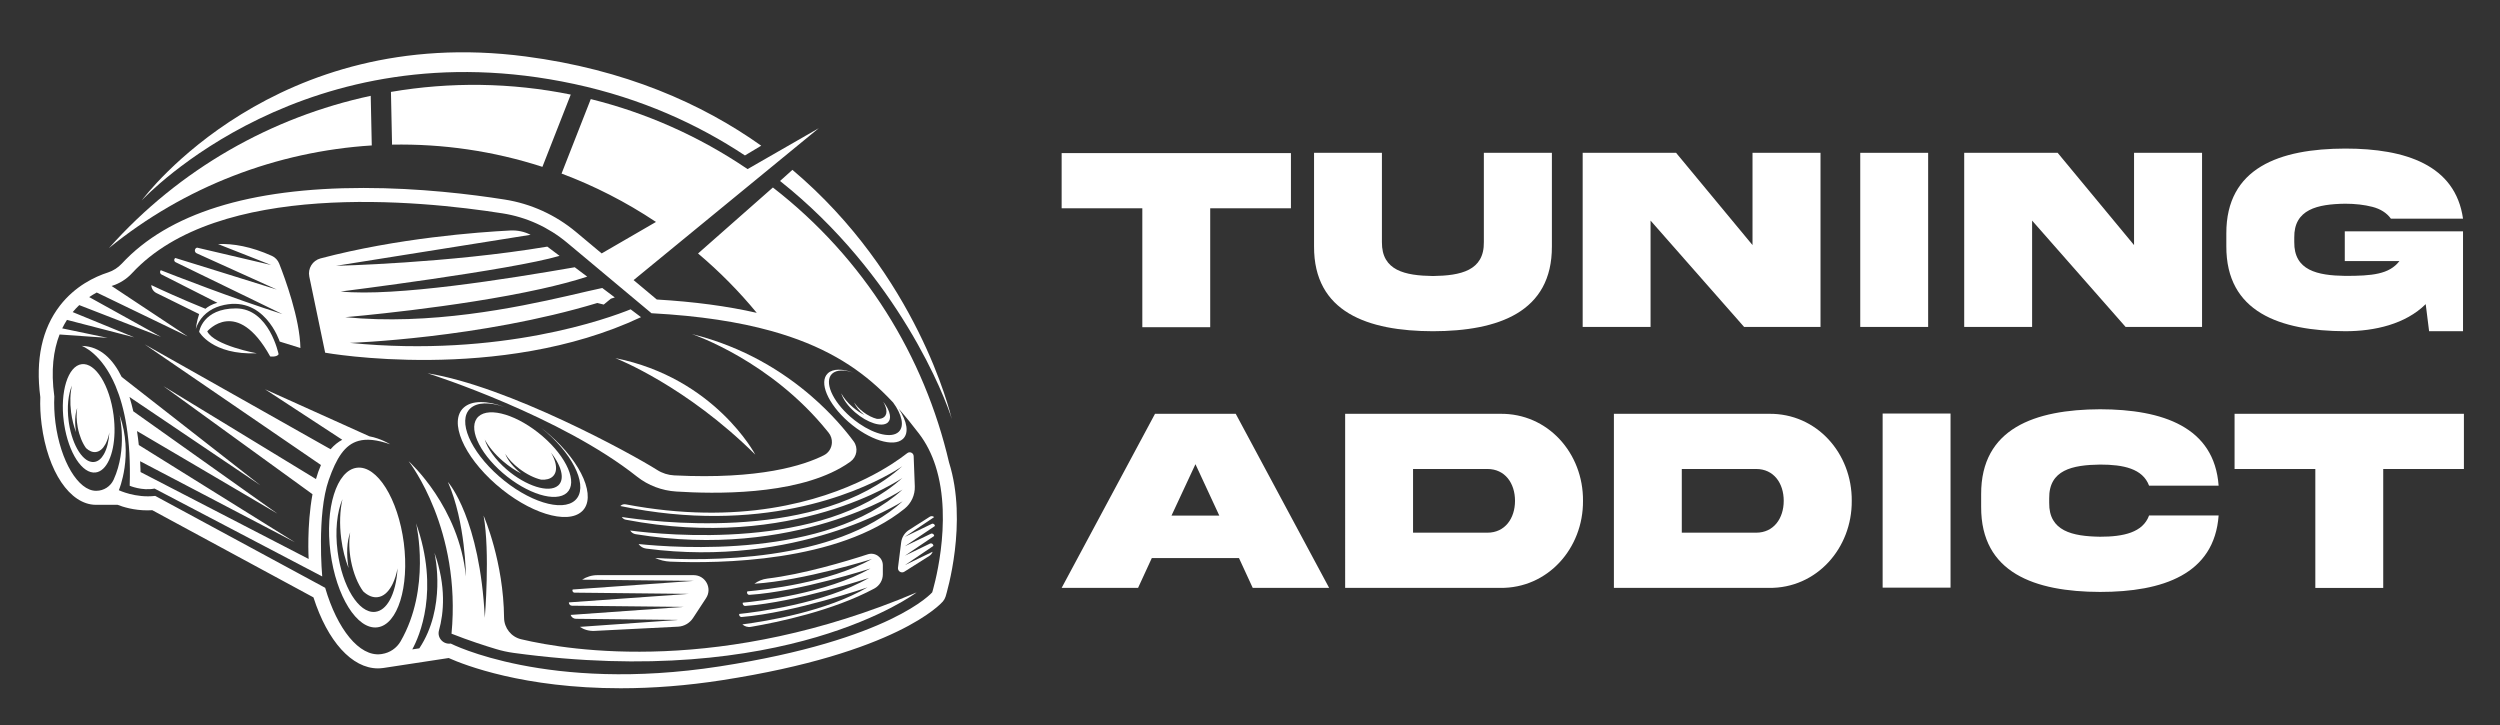
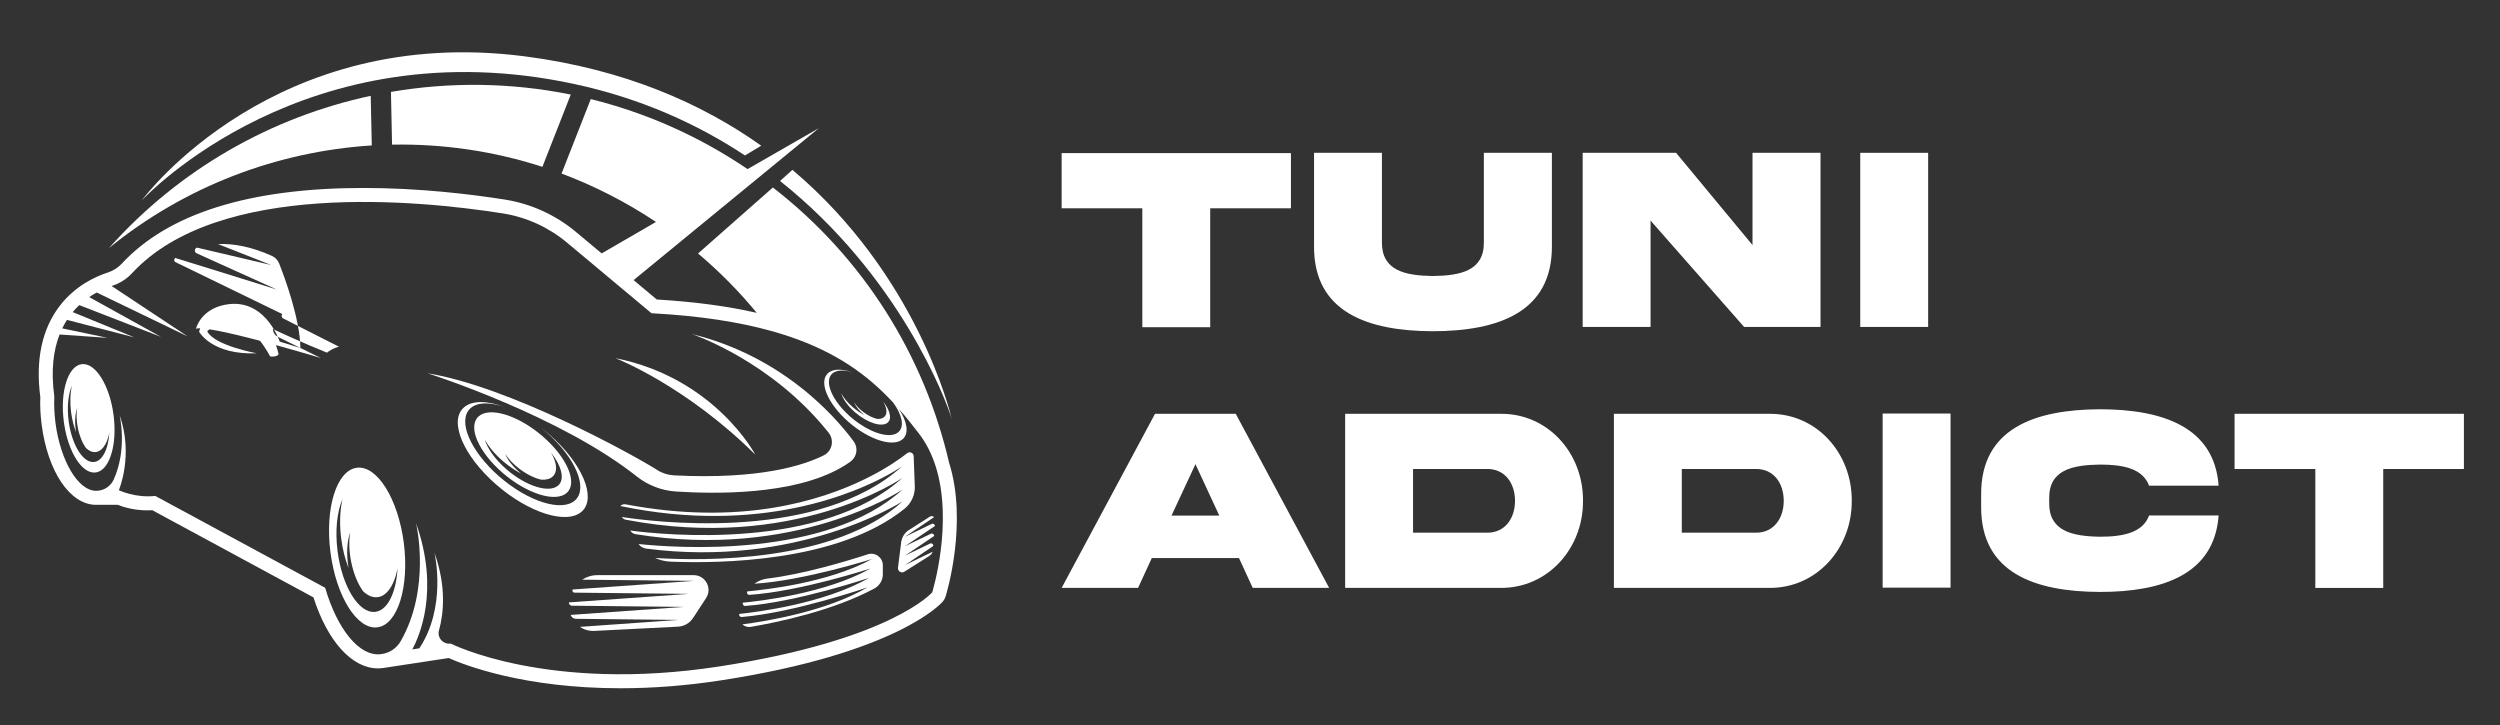
<svg xmlns="http://www.w3.org/2000/svg" version="1.1" id="Calque_1" x="0px" y="0px" width="232.333px" height="67.375px" viewBox="0 0 232.333 67.375" enable-background="new 0 0 232.333 67.375" xml:space="preserve">
  <rect x="0" y="0" width="232.333" height="67.375" fill="#333333" stroke="none" />
  <g>
    <path fill="#FFFFFF" d="M106.16,30.408V19.357h-7.498v-5.129h21.308v5.129h-7.501v11.051H106.16z" />
    <path fill="#FFFFFF" d="M137.903,14.202h6.319v8.694c0.024,6.116-4.984,7.873-11.055,7.886c-6.064-0.013-11.075-1.77-11.048-7.886   v-8.694h6.307v8.295c-0.027,2.66,2.156,3.117,4.741,3.155c2.579-0.036,4.77-0.493,4.732-3.155v-8.295H137.903z" />
    <path fill="#FFFFFF" d="M162.867,14.202h6.319v16.181h-7.101l-8.693-9.883v9.883h-6.309V14.202h8.68l7.104,8.574V14.202z" />
    <path fill="#FFFFFF" d="M179.189,14.202v16.181h-6.31V14.202H179.189z" />
-     <path fill="#FFFFFF" d="M198.324,14.202h6.319v16.181h-7.104l-8.689-9.883v9.883h-6.31V14.202h8.684l7.1,8.574V14.202   L198.324,14.202z" />
-     <path fill="#FFFFFF" d="M217.909,21.498h10.987v9.283h-3.152l-0.315-2.517c-1.878,1.855-4.729,2.517-7.474,2.517   c-6.093-0.026-11.078-1.782-11.055-7.898v-1.179c-0.023-6.126,4.962-7.885,11.055-7.897c5.608,0,10.23,1.529,10.941,6.512h-6.703   c-0.396-0.542-0.974-0.904-1.724-1.097c-0.747-0.19-1.586-0.29-2.515-0.29c-2.585,0.035-4.781,0.519-4.741,3.155v0.396   c-0.037,2.661,2.156,3.119,4.741,3.157c2.493,0,4.083-0.146,5.032-1.375h-5.078V21.498L217.909,21.498z" />
    <path fill="#FFFFFF" d="M107.339,38.457h7.502l8.68,16.178h-7.101l-1.277-2.771h-8.103l-1.276,2.771h-7.102L107.339,38.457z    M108.87,47.918h4.444l-2.217-4.78L108.87,47.918z" />
    <path fill="#FFFFFF" d="M139.408,38.457c4.444-0.063,7.742,3.669,7.705,8.088c0.034,4.392-3.261,8.149-7.705,8.09h-14.399V38.457   H139.408z M138.229,43.584h-6.91v5.92h6.91c1.639,0,2.566-1.336,2.566-2.959C140.795,44.909,139.867,43.584,138.229,43.584z" />
    <path fill="#FFFFFF" d="M164.384,38.457c4.444-0.063,7.739,3.669,7.705,8.088c0.034,4.392-3.261,8.149-7.705,8.09h-14.399V38.457   H164.384z M163.203,43.584h-6.909v5.92h6.909c1.64,0,2.564-1.336,2.564-2.959C165.768,44.909,164.843,43.584,163.203,43.584z" />
    <path fill="#FFFFFF" d="M181.27,38.431v16.18h-6.31v-16.18H181.27z" />
    <path fill="#FFFFFF" d="M206.184,47.906c-0.398,5.465-5.191,7.104-11.015,7.104c-6.067-0.014-11.075-1.771-11.054-7.897v-1.182   c-0.021-6.115,4.986-7.873,11.054-7.897c5.826,0.012,10.62,1.649,11.015,7.103h-6.463c-0.591-1.589-2.386-1.962-4.552-1.962   c-2.575,0.034-4.769,0.491-4.731,3.153v0.398c-0.037,2.637,2.156,3.117,4.731,3.155c2.166,0,3.973-0.387,4.552-1.976H206.184z" />
    <path fill="#FFFFFF" d="M215.171,54.637V43.584h-7.505v-5.127h21.313v5.127h-7.498v11.053H215.171z" />
  </g>
  <g>
    <g>
      <path fill="#FFFFFF" d="M46.724,43.955c2.269,1.956,4.936,2.777,5.96,1.838c1.021-0.942,0.012-3.291-2.258-5.248    c-2.267-1.958-4.937-2.779-5.957-1.838C43.444,39.646,44.456,41.996,46.724,43.955z M46.73,42.849    c0.555,0.479,1.14,0.87,1.705,1.159c-0.747-0.597-1.271-1.264-1.482-1.83c0.28,0.453,0.729,0.938,1.303,1.378    c0.684,0.521,1.411,0.876,2.037,1.021c0.449,0.029,0.826-0.065,1.073-0.295c0.278-0.259,0.363-0.649,0.278-1.115    c-0.007-0.047-0.017-0.098-0.029-0.146c-0.074-0.299-0.211-0.624-0.408-0.957c0.536,0.677,0.874,1.349,0.97,1.917    c0.08,0.47-0.01,0.865-0.292,1.126c-0.01,0.006-0.019,0.015-0.028,0.023c-0.844,0.717-2.965,0.053-4.774-1.503    c-1.062-0.919-1.78-1.94-2.034-2.786C45.397,41.49,45.975,42.2,46.73,42.849z" />
-       <path fill="#FFFFFF" d="M18.199,30.576c0.033-0.11,0.07-0.215,0.112-0.314c0.388-0.912,1.205-1.558,2.157-1.831    c4.068-1.17,5.526,3.313,5.526,3.313l1.924,0.598c-0.047-2.722-1.444-6.511-1.973-7.849c-0.127-0.318-0.372-0.579-0.685-0.717    c-1.928-0.864-3.589-1.155-5-1.094l4.938,1.946l-6.887-1.615l-0.006,0.002c-0.246,0.074-0.263,0.417-0.029,0.524l7.444,3.369    c-2.376-0.75-8.625-2.685-9.427-2.933l-0.003,0.002c-0.144,0.098-0.125,0.317,0.03,0.391l9.922,4.822    c-4.585-1.451-10.241-3.661-11.299-4.08l-0.001,0.003c-0.117,0.121-0.08,0.321,0.067,0.396l5.196,2.634    c-0.556,0.138-0.922,0.392-1.114,0.552c-2.332-0.946-4.101-1.76-5.031-2.202c0.01,0.302,0.181,0.594,0.479,0.741l3.967,1.954    C18.276,29.844,18.199,30.576,18.199,30.576z" />
+       <path fill="#FFFFFF" d="M18.199,30.576c0.033-0.11,0.07-0.215,0.112-0.314c0.388-0.912,1.205-1.558,2.157-1.831    c4.068-1.17,5.526,3.313,5.526,3.313l1.924,0.598c-0.047-2.722-1.444-6.511-1.973-7.849c-0.127-0.318-0.372-0.579-0.685-0.717    c-1.928-0.864-3.589-1.155-5-1.094l4.938,1.946l-6.887-1.615l-0.006,0.002c-0.246,0.074-0.263,0.417-0.029,0.524l7.444,3.369    c-2.376-0.75-8.625-2.685-9.427-2.933l-0.003,0.002c-0.144,0.098-0.125,0.317,0.03,0.391l9.922,4.822    l-0.001,0.003c-0.117,0.121-0.08,0.321,0.067,0.396l5.196,2.634    c-0.556,0.138-0.922,0.392-1.114,0.552c-2.332-0.946-4.101-1.76-5.031-2.202c0.01,0.302,0.181,0.594,0.479,0.741l3.967,1.954    C18.276,29.844,18.199,30.576,18.199,30.576z" />
      <path fill="#FFFFFF" d="M70.191,42.25c0,0-3.744-7.117-13.007-8.97C57.382,33.357,63.779,35.886,70.191,42.25z" />
-       <path fill="#FFFFFF" d="M30.218,32.778c0,0,16.178,2.893,29.354-3.303l-0.966-0.729c-1.955,0.792-12.025,4.513-26.092,3.12    c0,0,12.081-0.409,22.995-3.708l0.599,0.146l0.66-0.544c0.122-0.037,0.247-0.08,0.367-0.119l-0.114-0.086l-1.05-0.791    c-0.779,0.16-1.87,0.425-3.204,0.73c-4.832,1.106-12.839,2.761-20.682,1.984c0,0,10.309-0.868,18.229-2.635    c1.542-0.343,2.992-0.722,4.258-1.133l-1.032-0.777l-0.125-0.096c-6.269,1.087-16.658,2.757-21.758,2.255    c0,0,15.857-1.99,20.346-3.314l-1.139-0.858c-9.187,1.541-19.636,1.783-19.636,1.783l18.084-2.882    c-0.576-0.294-1.222-0.433-1.874-0.401c-3,0.153-10.481,0.703-17.651,2.595c-0.741,0.195-1.198,0.939-1.042,1.69L30.218,32.778z" />
      <path fill="#FFFFFF" d="M76.885,40.063L76.885,40.063c0.043,0.052,0.084,0.104,0.125,0.154c0.219,0.276,0.316,0.605,0.301,0.925    l0,0c-0.021,0.479-0.282,0.933-0.746,1.167c-1.876,0.947-5.974,2.265-13.911,1.87c-0.559-0.029-1.107-0.199-1.582-0.504    c-2.446-1.546-13.849-7.776-21.34-8.985c0.462,0.141,12.401,3.994,19.467,9.604c1.042,0.824,2.321,1.303,3.647,1.385    c3.594,0.23,10.799,0.344,15.271-2.193c0.32-0.179,0.629-0.375,0.917-0.584c0.604-0.437,0.745-1.28,0.301-1.881    c-0.728-0.985-2.03-2.563-3.94-4.213c0,0,0-0.002-0.002-0.002c-2.571-2.22-6.243-4.565-11.106-5.764    C64.511,31.116,71.639,33.556,76.885,40.063z" />
      <path fill="#FFFFFF" d="M58.142,46.869c-0.197-0.035-0.373,0.034-0.491,0.158c12.987,2.71,21.896-1.234,24.996-2.966    c0.749-0.416,1.157-0.702,1.205-0.737c-0.254,0.229-0.516,0.449-0.784,0.66c-8.104,6.355-22.544,4.484-25.279,4.062    c0.082,0.131,0.214,0.227,0.366,0.253c15.57,2.981,25.46-3.711,25.71-3.887c-7.49,6.765-22.085,5.311-25.298,4.893    c0.112,0.184,0.295,0.303,0.503,0.338c14.789,2.409,24.552-3.972,24.806-4.145c-7.083,6.413-21.024,5.427-24.532,5.06l0.003,0.003    c0.16,0.232,0.416,0.383,0.695,0.421c13.989,1.825,23.586-4.229,23.846-4.395c-6.302,5.72-18.473,5.552-23.005,5.266    c0.434,0.199,0.911,0.318,1.402,0.341c4.534,0.186,15.597,0.073,21.782-4.92c0.624-0.504,0.977-1.271,0.949-2.073l-0.059-1.565    l-0.046-1.243c-0.01-0.303-0.356-0.466-0.595-0.282c-0.673,0.527-1.941,1.428-3.8,2.346    C76.193,46.602,68.689,48.874,58.142,46.869z" />
      <path fill="#FFFFFF" d="M43.078,37.896c-1.371,1.276-0.016,4.468,3.024,7.126s6.615,3.776,7.985,2.496    c1.371-1.279,0.016-4.47-3.025-7.126c-0.255-0.225-0.517-0.436-0.779-0.638c0.167,0.132,0.333,0.273,0.497,0.416    c2.692,2.354,3.891,5.181,2.679,6.313c-1.214,1.133-4.38,0.142-7.074-2.211c-2.692-2.355-3.892-5.184-2.679-6.316    c0.639-0.595,1.819-0.601,3.185-0.133C45.256,37.211,43.833,37.192,43.078,37.896z" />
      <path fill="#FFFFFF" d="M69.79,58.254c2.529-0.432,7.616-1.497,11.46-3.558c0.489-0.263,0.795-0.77,0.795-1.324v-0.837    c0-0.729-0.713-1.246-1.405-1.02c-2.065,0.672-6.031,1.86-9.335,2.255c-0.442,0.054-0.85,0.224-1.197,0.478    c4.58-0.286,10.924-2.295,10.924-2.295c-3.998,2.209-9.989,2.864-11.574,3.004l-0.003,0.002c-0.09,0.147,0.029,0.335,0.2,0.321    c4.68-0.307,11.241-2.45,11.241-2.45c-4.125,2.328-10.356,3.039-11.862,3.179c-0.05,0.157,0.071,0.314,0.234,0.303    c4.775-0.348,11.49-2.606,11.49-2.606c-4.172,2.405-10.502,3.189-12.062,3.35v0.004c-0.037,0.148,0.081,0.293,0.232,0.28    c4.869-0.398,11.693-2.756,11.693-2.756c-3.796,2.229-9.367,3.147-11.631,3.442C69.196,58.208,69.482,58.311,69.79,58.254z" />
      <path fill="#FFFFFF" d="M55.227,58.632l7.774-0.393c0.569-0.026,1.089-0.324,1.404-0.803l1.212-1.85    c0.602-0.916-0.057-2.136-1.153-2.136h-8.935c-0.531,0-1.021,0.156-1.435,0.421l10.416,0.11l-11.286,0.803l-0.001,0.003    c-0.076,0.128,0.021,0.289,0.171,0.29l10.628,0.113l-11.157,0.792v0.003c-0.008,0.164,0.121,0.302,0.287,0.305L63.534,56.4    l-10.505,0.746l0.002,0.003c0.073,0.214,0.272,0.358,0.498,0.359l9.516,0.103l-9.158,0.646    C54.269,58.515,54.735,58.652,55.227,58.632z" />
-       <path fill="#FFFFFF" d="M33.325,40.972c0.764-0.21,1.709-0.111,2.935,0.318c0,0-0.833-0.536-1.943-0.745c0.001,0,0.001,0,0.005,0    l-9.697-4.371l7.181,4.695c-0.375,0.199-0.743,0.485-1.085,0.881l-17.275-9.749l16.381,11.214l0.001-0.003    c-0.181,0.411-0.333,0.85-0.463,1.309l-14.183-8.639l13.859,10.047c-0.542,2.941-0.357,6.017-0.357,6.017l-15.623-8.077    c0,0-0.003-0.381-0.039-1.006l14.382,7.53l-14.506-9.038c-0.042-0.404-0.097-0.841-0.166-1.295l13.051,7.676l-13.396-9.513    c-0.102-0.445-0.22-0.892-0.354-1.33l12.157,8.2L11.307,35.029c-0.8-1.624-1.966-2.83-3.665-2.882    c-0.018-0.002-0.033-0.002-0.05-0.002c0.043,0.014,1.852,0.652,3.158,3.75c0,0.003,0,0.006,0,0.006    c0.823,1.95,1.444,4.879,1.302,9.242c0,0,1.155,0.491,2.314,0.262l15.578,8.167h0.001c0,0-0.518-5.766,0.611-8.979    C31.266,42.571,32.033,41.325,33.325,40.972z" />
      <path fill="#FFFFFF" d="M86.588,48.688l-2.507,1.208l2.732-1.841c-0.105-0.095-0.268-0.126-0.406-0.034l-1.943,1.236    c-0.393,0.258-0.655,0.672-0.715,1.142l-0.297,2.358c-0.04,0.324,0.316,0.552,0.593,0.373l2.324-1.47    c0.143-0.093,0.251-0.229,0.303-0.385l-2.566,1.236l2.631-1.774c0.014-0.168-0.163-0.292-0.318-0.217L84.1,51.642l2.71-1.829    c0.013-0.162-0.156-0.28-0.306-0.208l-2.413,1.162l2.789-1.88C86.892,48.729,86.728,48.619,86.588,48.688z" />
-       <path fill="#FFFFFF" d="M48.429,59.407c-0.923-0.22-1.573-1.042-1.584-1.99c-0.051-5.224-1.839-9.344-1.905-9.5    c0.617,3.4,0.115,9.495,0.115,9.495c-0.457-9.198-3.342-12.524-3.433-12.625c1.657,3.745,1.676,8.784,1.676,8.784    c-0.627-6.441-5.182-10.582-5.326-10.711c0.131,0.171,4.905,6.352,3.989,16.031c1.604,0.636,3.187,1.143,4.123,1.423    c0.535,0.164,1.082,0.283,1.636,0.36c25.324,3.457,37.309-5.502,37.465-5.618C67.094,62.718,53.042,60.501,48.429,59.407z" />
      <path fill="#FFFFFF" d="M25.11,33.125c0,0,0.608,0.089,0.782-0.203c0,0-0.867-4.26-3.966-4.26c-3.099,0-3.419,2.176-3.419,2.176    s1.189,2.17,5.359,1.995c0,0-3.967-0.723-4.606-2.04C19.261,30.793,22.011,27.534,25.11,33.125z" />
      <path fill="#FFFFFF" d="M88.197,42.975c-2.29-9.845-7.857-18.953-16.369-25.551l-6.956,6.132c2.011,1.697,3.832,3.546,5.455,5.518    c-2.728-0.624-5.806-1.034-9.289-1.24l-2.156-1.803l17.211-14.118c-2.429,1.395-4.626,2.658-6.619,3.802    c-4.571-3.098-9.504-5.251-14.572-6.506l-2.715,6.921c3.029,1.131,5.974,2.631,8.775,4.496c-2.046,1.184-3.705,2.144-5.048,2.925    l-2.39-1.998c-1.899-1.584-4.187-2.626-6.622-3.008c-3.115-0.492-7.921-1.077-13.108-1.077c-10.592,0-18.156,2.368-22.479,7.036    c-0.347,0.37-0.782,0.652-1.258,0.809c-1.274,0.41-3.084,1.282-4.483,3.084c-1.67,2.157-2.286,5.018-1.829,8.507    c-0.031,0.821,0.01,1.677,0.123,2.543c0.564,4.381,2.63,7.443,5.027,7.468h2.036c0.49,0.192,1.498,0.515,2.774,0.515    c0.15,0,0.297-0.003,0.446-0.016l14.979,8.103c1.31,4.084,3.578,6.598,5.993,6.598c0.147,0,0.296-0.013,0.444-0.031    c0.006,0,0.13-0.017,0.13-0.017l5.999-0.915c1.48,0.661,6.993,2.81,15.974,2.81c0.001,0,0.001,0,0.001,0    c3.038,0,6.201-0.249,9.399-0.745c16.275-2.516,20.387-7.124,20.553-7.32c0.114-0.134,0.202-0.292,0.254-0.459    C87.979,55.1,89.959,48.555,88.197,42.975z M86.634,55.048c0,0-3.777,4.411-19.764,6.884c-15.985,2.471-24.981-2.124-24.981-2.124    c-0.699,0.105-1.282-0.542-1.094-1.219c0.444-1.601,0.691-4.092-0.419-7.219c0.077,0.342,1.098,5.114-1.408,8.882l-0.654,0.098    c0.645-1.177,2.57-5.477,0.352-11.721c0.047,0.207,1.386,6.072-1.437,10.972c-0.367,0.635-1.006,1.068-1.73,1.176l-0.1,0.015    c-2.001,0.26-4.064-2.335-5.18-6.166l-15.794-8.54c-1.824,0.218-3.381-0.529-3.381-0.529s1.394-3.256,0.069-6.978    c0,0,0.754,3.14-0.551,5.995c-0.29,0.631-0.916,1.037-1.61,1.037H8.918c-1.643,0-3.303-2.759-3.766-6.334    c-0.108-0.85-0.141-1.676-0.104-2.442H5.047c-0.332-2.43-0.076-4.303,0.49-5.75l4.465,0.313l-4.22-0.881    c0.135-0.28,0.286-0.54,0.442-0.789l6.258,1.624l-5.726-2.348c0.196-0.234,0.399-0.452,0.608-0.65l7.597,2.952l-6.672-3.697    c0.238-0.161,0.47-0.302,0.699-0.425l8.451,4.079l-7.068-4.685c0,0,0,0,0-0.001c0.73-0.222,1.383-0.63,1.899-1.189    c8.003-8.641,26.665-6.783,34.436-5.559c2.207,0.346,4.274,1.29,5.988,2.72l2.03,1.695l3.139,2.626l2.679,2.239    c4.509,0.241,8.129,0.816,11.1,1.639c4.823,1.335,7.928,3.32,10.32,5.604c0.358,0.346,0.707,0.697,1.037,1.053    c0,0,0.002,0,0.002,0.003c0.825,1.126,1.069,2.205,0.513,2.727c-0.65,0.607-2.178,0.253-3.662-0.766    c-0.278-0.189-0.554-0.401-0.822-0.636c-1.706-1.495-2.464-3.285-1.698-4.004c0.407-0.376,1.151-0.382,2.021-0.085    c-1.039-0.383-1.94-0.401-2.419,0.046c-0.866,0.813-0.008,2.835,1.916,4.518c1.929,1.685,4.194,2.394,5.062,1.582    c0.584-0.544,0.389-1.637-0.389-2.805c0.665,0.756,1.285,1.534,1.888,2.321c0.685,0.897,1.178,1.907,1.521,2.964    C88.646,48.556,86.634,55.048,86.634,55.048z" />
      <path fill="#FFFFFF" d="M33.16,43.47c-1.883,0.243-2.978,3.762-2.449,7.856c0.526,4.098,2.482,7.22,4.364,6.974    c1.882-0.241,2.977-3.756,2.452-7.855C36.995,46.352,35.04,43.225,33.16,43.47z M36.2,55.808c-0.342,0.605-0.791,0.986-1.312,1.05    c-0.016,0.003-0.033,0.007-0.05,0.007c-1.499,0.138-3.043-2.359-3.464-5.622c-0.248-1.916-0.054-3.681,0.454-4.854    c-0.237,1.036-0.293,2.313-0.117,3.679c0.128,1,0.369,1.929,0.679,2.72c-0.217-1.293-0.146-2.482,0.153-3.31    c-0.125,0.753-0.109,1.675,0.075,2.647c0.223,1.153,0.636,2.155,1.135,2.833c0.43,0.4,0.896,0.6,1.352,0.537    c0.516-0.063,0.95-0.443,1.286-1.047c0.037-0.063,0.071-0.126,0.101-0.193c0.197-0.404,0.35-0.887,0.454-1.434    C36.879,54.035,36.613,55.083,36.2,55.808z" />
      <path fill="#FFFFFF" d="M7.592,33.844c-1.277,0.165-2.024,2.553-1.663,5.328c0.011,0.09,0.024,0.171,0.036,0.252    c0.403,2.656,1.688,4.646,2.927,4.484c1.019-0.133,1.697-1.673,1.75-3.704c0.013-0.515-0.016-1.063-0.087-1.626    C10.193,35.8,8.868,33.682,7.592,33.844z M9.652,42.217c-0.231,0.41-0.536,0.671-0.89,0.713c-0.01,0.002-0.021,0.005-0.033,0.005    c-0.98,0.091-1.99-1.484-2.318-3.583C6.4,39.276,6.388,39.196,6.379,39.12c-0.169-1.3-0.035-2.496,0.307-3.293    c-0.162,0.701-0.198,1.568-0.078,2.496c0.09,0.679,0.251,1.309,0.463,1.844c-0.147-0.876-0.1-1.685,0.102-2.245    c-0.083,0.508-0.074,1.136,0.052,1.797c0.15,0.783,0.433,1.462,0.771,1.925c0.293,0.271,0.607,0.404,0.917,0.363    c0.35-0.046,0.646-0.302,0.874-0.71c0.026-0.041,0.048-0.088,0.069-0.134c0.131-0.274,0.236-0.603,0.309-0.973    C10.115,41.016,9.936,41.724,9.652,42.217z" />
      <path fill="#FFFFFF" d="M36.435,13.442c4.686-0.089,9.408,0.586,13.973,2.064l2.634-6.717C47.497,7.664,41.827,7.6,36.332,8.541    L36.435,13.442z" />
      <path fill="#FFFFFF" d="M34.452,8.905c-9.181,1.97-17.765,6.78-24.33,14.154c7.024-5.725,15.612-8.987,24.428-9.543L34.452,8.905z    " />
      <path fill="#FFFFFF" d="M80.327,38.565c-0.362-0.184-0.73-0.428-1.083-0.733c-0.479-0.415-0.843-0.862-1.063-1.275    c0.158,0.535,0.614,1.186,1.289,1.767c1.146,0.983,2.488,1.407,3.023,0.953c0.008-0.006,0.01-0.014,0.018-0.017    c0.178-0.164,0.236-0.416,0.185-0.712c-0.059-0.358-0.272-0.786-0.615-1.217c0.126,0.215,0.212,0.42,0.261,0.607    c0.008,0.031,0.014,0.063,0.018,0.096c0.055,0.295,0,0.544-0.176,0.706c-0.158,0.146-0.395,0.207-0.683,0.188    c-0.395-0.094-0.855-0.32-1.287-0.649c-0.367-0.28-0.651-0.587-0.829-0.875C79.519,37.763,79.851,38.189,80.327,38.565z" />
    </g>
    <g>
      <path fill="#FFFFFF" d="M53.364,7.805c6.247,1.343,11.491,3.747,15.865,6.641l1.515-0.906c-5.531-3.928-12.688-7.088-21.911-8.295    C25.578,2.202,13.507,18.176,13.168,18.631C13.562,18.212,28.447,2.442,53.364,7.805z" />
      <path fill="#FFFFFF" d="M72.492,16.819c11.005,8.737,15.401,20.227,15.959,22.123c-0.138-0.594-3.229-13.386-14.81-23.158    L72.492,16.819z" />
    </g>
  </g>
</svg>